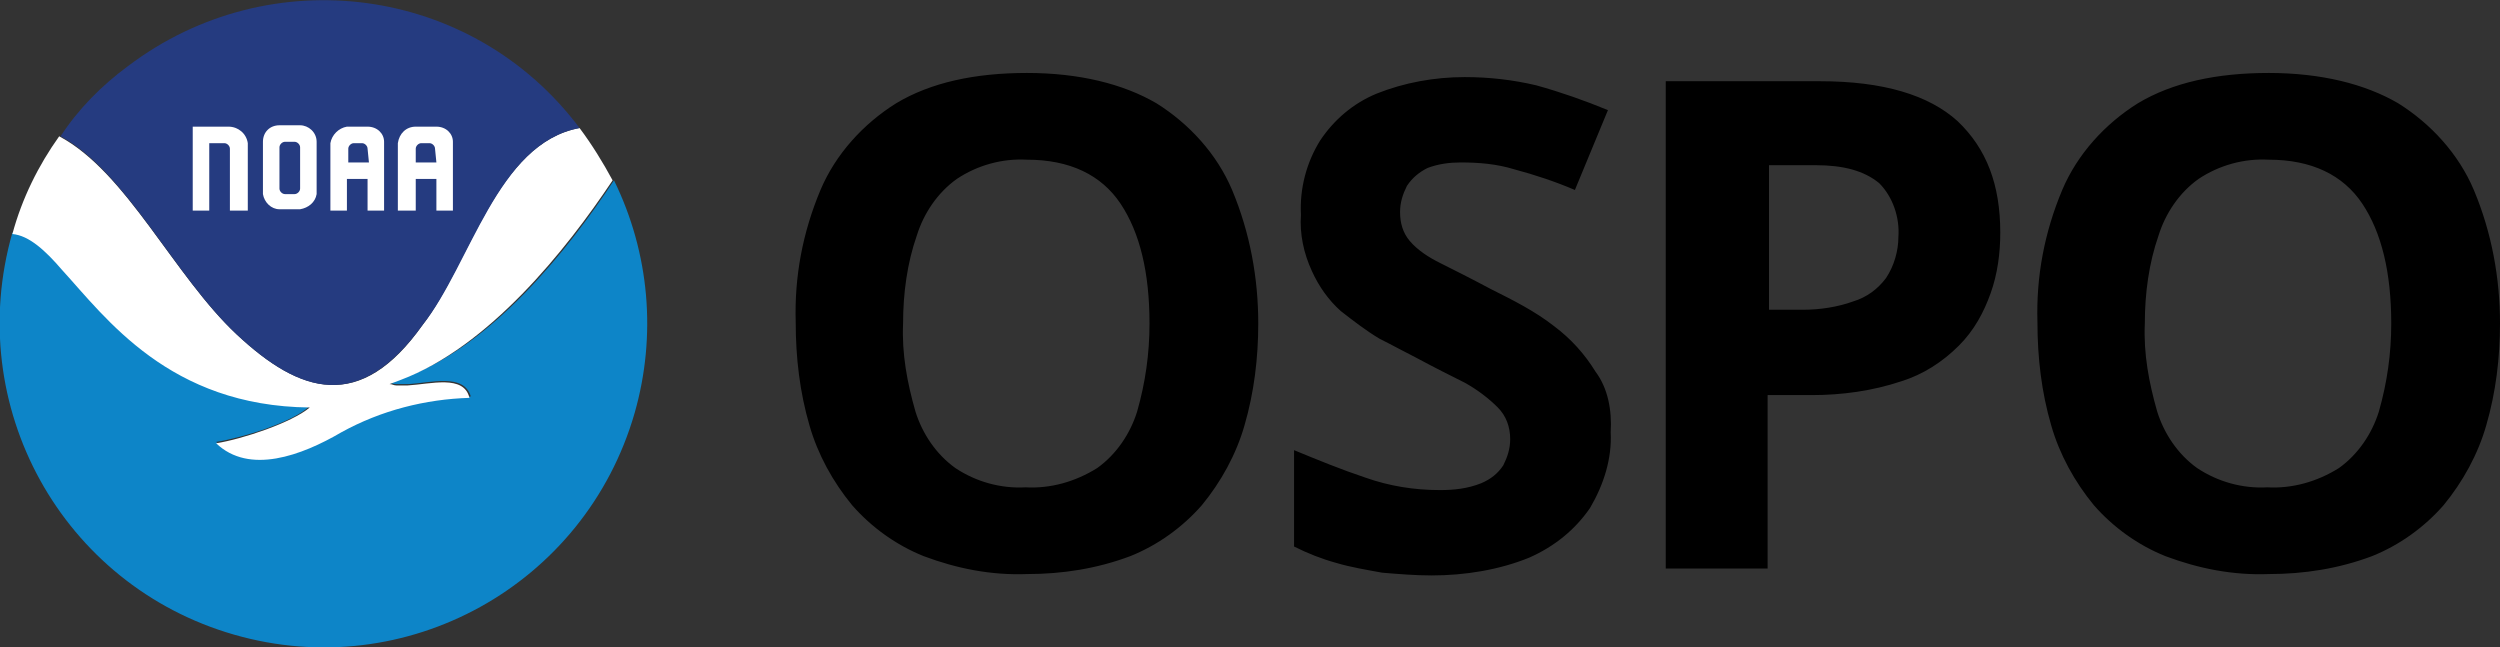
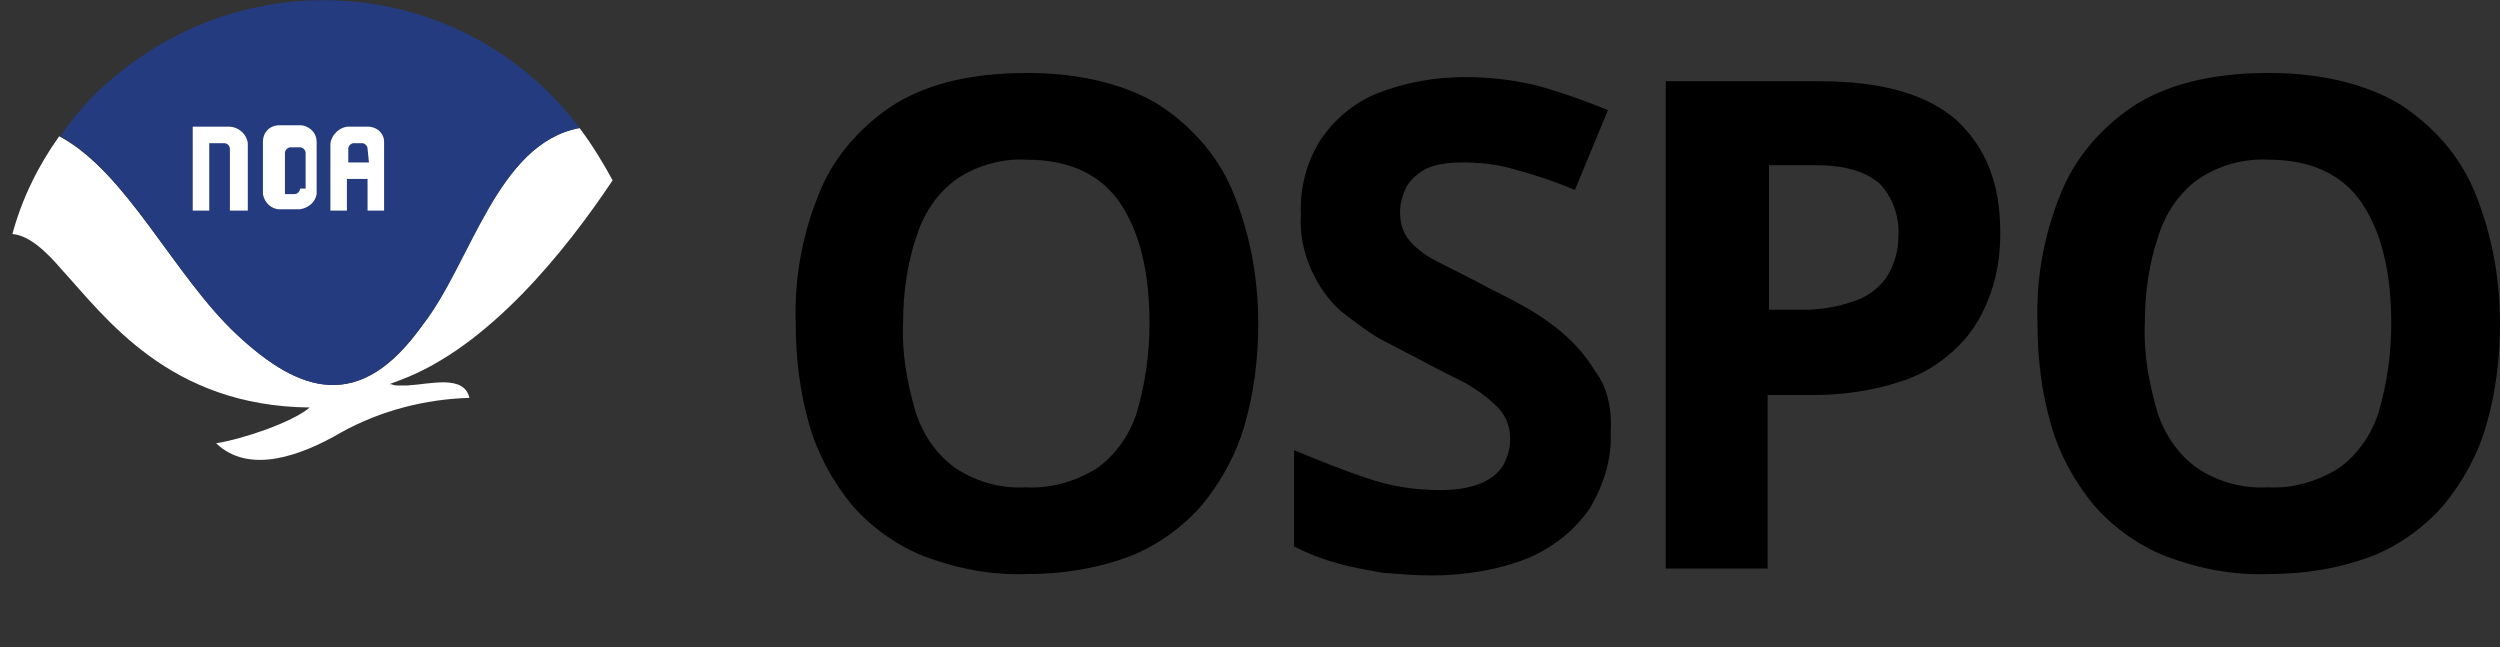
<svg xmlns="http://www.w3.org/2000/svg" version="1.1" id="Layer_2_00000008847690203504177450000008025395194483813513_" x="0px" y="0px" viewBox="0 0 181.6 47" style="enable-background:new 0 0 181.6 47;" xml:space="preserve">
  <rect x="0" y="0" width="181.6" height="47" fill="#333333" stroke="none" />
  <style type="text/css">
	.st0{fill:#0D85C8;}
	.st1{fill:#FFFFFF;}
	.st2{fill:#253B80;}
</style>
  <g id="Layer_1-2">
    <g>
      <path d="M91.4,23.5c0,2.5-0.3,5-1,7.4c-0.6,2.1-1.7,4.1-3.1,5.8c-1.4,1.6-3.2,2.9-5.2,3.7c-2.4,0.9-4.9,1.3-7.5,1.3    c-2.6,0.1-5.1-0.4-7.5-1.3c-2-0.8-3.8-2.1-5.2-3.7c-1.4-1.7-2.5-3.7-3.1-5.8c-0.7-2.4-1-4.9-1-7.5c-0.1-3.3,0.5-6.5,1.8-9.6    c1.1-2.6,3.1-4.8,5.5-6.3c2.5-1.5,5.7-2.2,9.5-2.2s7,0.8,9.4,2.2c2.4,1.5,4.4,3.7,5.5,6.3C90.8,16.9,91.4,20.2,91.4,23.5z     M65.6,23.5c-0.1,2.2,0.3,4.3,0.9,6.4c0.5,1.6,1.5,3.1,2.9,4.1c1.5,1,3.3,1.5,5.1,1.4c1.8,0.1,3.6-0.4,5.2-1.4    c1.4-1,2.4-2.5,2.9-4.1c0.6-2.1,0.9-4.2,0.9-6.4c0-3.7-0.7-6.6-2.1-8.7c-1.4-2.1-3.7-3.2-6.8-3.2C72.8,11.5,71,12,69.5,13    c-1.4,1-2.4,2.5-2.9,4.1C65.9,19.1,65.6,21.3,65.6,23.5L65.6,23.5z M117,31.4c0.1,1.9-0.5,3.8-1.5,5.5c-1.1,1.6-2.6,2.8-4.4,3.6    c-2.2,0.9-4.7,1.3-7.1,1.3c-1.2,0-2.4-0.1-3.6-0.2c-1.1-0.2-2.3-0.4-3.3-0.7c-1.1-0.3-2.1-0.7-3.1-1.2v-7c1.7,0.7,3.4,1.4,5.2,2    c1.7,0.6,3.5,0.9,5.4,0.9c1,0,2-0.1,3-0.5c0.7-0.3,1.2-0.7,1.6-1.3c0.3-0.6,0.5-1.2,0.5-1.9c0-0.9-0.3-1.7-0.9-2.3    c-0.7-0.7-1.5-1.3-2.4-1.8c-1-0.5-2.2-1.1-3.5-1.8c-0.8-0.4-1.7-0.9-2.7-1.4c-1-0.6-1.9-1.3-2.8-2c-0.9-0.8-1.6-1.8-2.1-2.9    c-0.6-1.3-0.9-2.7-0.8-4.1c-0.1-1.9,0.4-3.8,1.4-5.4c1-1.5,2.4-2.7,4.1-3.4c2-0.8,4.2-1.2,6.4-1.2c1.8,0,3.5,0.2,5.2,0.6    c1.8,0.5,3.5,1.1,5.2,1.8l-2.4,5.8c-1.4-0.6-2.9-1.1-4.4-1.5c-1.3-0.4-2.6-0.5-3.9-0.5c-0.8,0-1.6,0.1-2.4,0.4    c-0.6,0.3-1.1,0.7-1.5,1.3c-0.3,0.6-0.5,1.2-0.5,1.9c0,0.8,0.2,1.5,0.7,2.1c0.6,0.7,1.4,1.2,2.2,1.6c1,0.5,2.2,1.1,3.7,1.9    c1.6,0.8,3.2,1.6,4.6,2.7c1.2,0.9,2.2,2,3,3.3C116.8,28.2,117.1,29.8,117,31.4L117,31.4z M132.2,5.9c4.6,0,7.9,1,10,2.9    c2.1,2,3.1,4.6,3.1,8.1c0,1.5-0.2,3-0.7,4.4c-0.5,1.4-1.2,2.7-2.3,3.8c-1.2,1.2-2.6,2.1-4.2,2.6c-2.1,0.7-4.3,1-6.5,1h-3.2v12.6    H121V5.9L132.2,5.9L132.2,5.9z M131.9,12h-3.4v10.5h2.5c1.2,0,2.5-0.2,3.6-0.6c1-0.3,1.8-0.9,2.4-1.7c0.6-0.9,0.9-2,0.9-3    c0.1-1.4-0.4-2.9-1.4-3.9C135.4,12.4,133.9,12,131.9,12L131.9,12L131.9,12z M181.6,23.5c0,2.5-0.3,5-1,7.4    c-0.6,2.1-1.7,4.1-3.1,5.8c-1.4,1.6-3.2,2.9-5.2,3.7c-2.4,0.9-4.9,1.3-7.5,1.3c-2.6,0.1-5.1-0.4-7.5-1.3c-2-0.8-3.8-2.1-5.2-3.7    c-1.4-1.7-2.5-3.7-3.1-5.8c-0.7-2.4-1-4.9-1-7.5c-0.1-3.3,0.5-6.5,1.8-9.6c1.1-2.6,3.1-4.8,5.5-6.3c2.5-1.5,5.7-2.2,9.5-2.2    s7,0.8,9.4,2.2c2.4,1.5,4.4,3.7,5.5,6.3C181,16.9,181.6,20.2,181.6,23.5L181.6,23.5L181.6,23.5z M155.8,23.5    c-0.1,2.2,0.3,4.3,0.9,6.4c0.5,1.6,1.5,3.1,2.9,4.1c1.5,1,3.3,1.5,5.1,1.4c1.8,0.1,3.6-0.4,5.2-1.4c1.4-1,2.4-2.5,2.9-4.1    c0.6-2.1,0.9-4.2,0.9-6.4c0-3.7-0.7-6.6-2.1-8.7c-1.4-2.1-3.7-3.2-6.8-3.2c-1.8-0.1-3.6,0.4-5.1,1.4c-1.4,1-2.4,2.5-2.9,4.1    C156.1,19.1,155.8,21.3,155.8,23.5L155.8,23.5L155.8,23.5z" />
      <g id="Digital_Logo">
        <g id="For_Print">
-           <path id="Water" class="st0" d="M44.6,13.1c-3.3,5-8.9,12.1-15.4,14.4l-0.8,0.3c0.1,0.1,0.3,0.1,0.5,0.1h0.8      c1.6-0.1,4-0.8,4.5,0.9c-3.3,0-6.5,0.9-9.4,2.5c-2.9,1.6-6.6,3.1-9.1,0.8c1.9-0.3,5.5-1.4,6.8-2.6c-10.3-0.1-14.8-6.5-18-10      c-1.2-1.3-2.3-2.5-3.6-2.6C-2.7,29.5,4.5,42.5,17,46.1c12.5,3.6,25.5-3.6,29.1-16.1C47.7,24.4,47.2,18.4,44.6,13.1L44.6,13.1      L44.6,13.1z" />
          <path id="Bird" class="st1" d="M4.5,19.6c3.2,3.5,7.8,9.9,18,10c-1.3,1.1-4.9,2.3-6.8,2.6c2.4,2.3,6.2,0.9,9.1-0.8      c2.9-1.6,6.1-2.4,9.3-2.5c-0.4-1.7-2.8-1-4.5-0.9h-0.8c-0.2,0-0.3-0.1-0.5-0.1l0.8-0.3c6.4-2.4,12-9.4,15.4-14.5      c-0.7-1.3-1.5-2.6-2.4-3.8c-6,1.1-8,9.9-11.4,14.3c-4.5,6.4-8.9,5-13.5,0.7S9.2,12.5,4.3,9.9C2.8,12,1.6,14.4,0.9,17      C2.1,17.1,3.3,18.2,4.5,19.6L4.5,19.6L4.5,19.6z" />
          <path id="Sky" class="st2" d="M17.2,24.3c4.6,4.3,8.9,5.7,13.5-0.7c3.5-4.4,5.4-13.2,11.4-14.3C34.3-1.1,19.6-3,9.3,4.8      C7.4,6.2,5.7,7.9,4.4,9.9C9.2,12.5,12.7,20.1,17.2,24.3L17.2,24.3L17.2,24.3z" />
          <g id="Wordmark">
            <path class="st1" d="M16.8,15.3h1.2v-4.9c-0.1-0.7-0.7-1.2-1.4-1.2h-2.6v6.1h1.2v-4.9h1.1c0.2,0,0.4,0.2,0.4,0.4l0,0V15.3       L16.8,15.3L16.8,15.3z" />
            <path class="st1" d="M24,15.3v-4.9c0.1-0.6,0.6-1.1,1.2-1.2h1.5c0.7,0,1.2,0.5,1.2,1.1l0,0v5h-1.2V13h-1.5v2.3L24,15.3L24,15.3       z M26.7,10.8c0-0.2-0.2-0.4-0.4-0.4h-0.6c-0.2,0-0.4,0.2-0.4,0.4v1h1.5L26.7,10.8L26.7,10.8z" />
-             <path class="st1" d="M28.9,15.3v-4.9c0.1-0.7,0.6-1.2,1.3-1.2h1.5c0.7,0,1.2,0.5,1.2,1.1v5h-1.2V13h-1.5v2.3L28.9,15.3       L28.9,15.3z M31.6,10.8c0-0.2-0.2-0.4-0.4-0.4h-0.6c-0.2,0-0.4,0.2-0.4,0.4v1h1.5L31.6,10.8L31.6,10.8L31.6,10.8z" />
-             <path class="st1" d="M21.8,9.1h-1.5c-0.7,0-1.2,0.5-1.2,1.2v3.8c0.1,0.6,0.6,1.1,1.2,1.1h1.5c0.6-0.1,1.1-0.5,1.2-1.1v-3.8       C23,9.6,22.4,9.1,21.8,9.1L21.8,9.1L21.8,9.1L21.8,9.1L21.8,9.1z M21.8,13.7c0,0.2-0.2,0.4-0.4,0.4h-0.7       c-0.2,0-0.4-0.2-0.4-0.4l0,0v-3c0-0.2,0.2-0.4,0.4-0.4h0.7c0.2,0,0.4,0.2,0.4,0.4V13.7z" />
+             <path class="st1" d="M21.8,9.1h-1.5c-0.7,0-1.2,0.5-1.2,1.2v3.8c0.1,0.6,0.6,1.1,1.2,1.1h1.5c0.6-0.1,1.1-0.5,1.2-1.1v-3.8       C23,9.6,22.4,9.1,21.8,9.1L21.8,9.1L21.8,9.1L21.8,9.1L21.8,9.1z M21.8,13.7c0,0.2-0.2,0.4-0.4,0.4h-0.7       l0,0v-3c0-0.2,0.2-0.4,0.4-0.4h0.7c0.2,0,0.4,0.2,0.4,0.4V13.7z" />
          </g>
        </g>
      </g>
    </g>
  </g>
</svg>